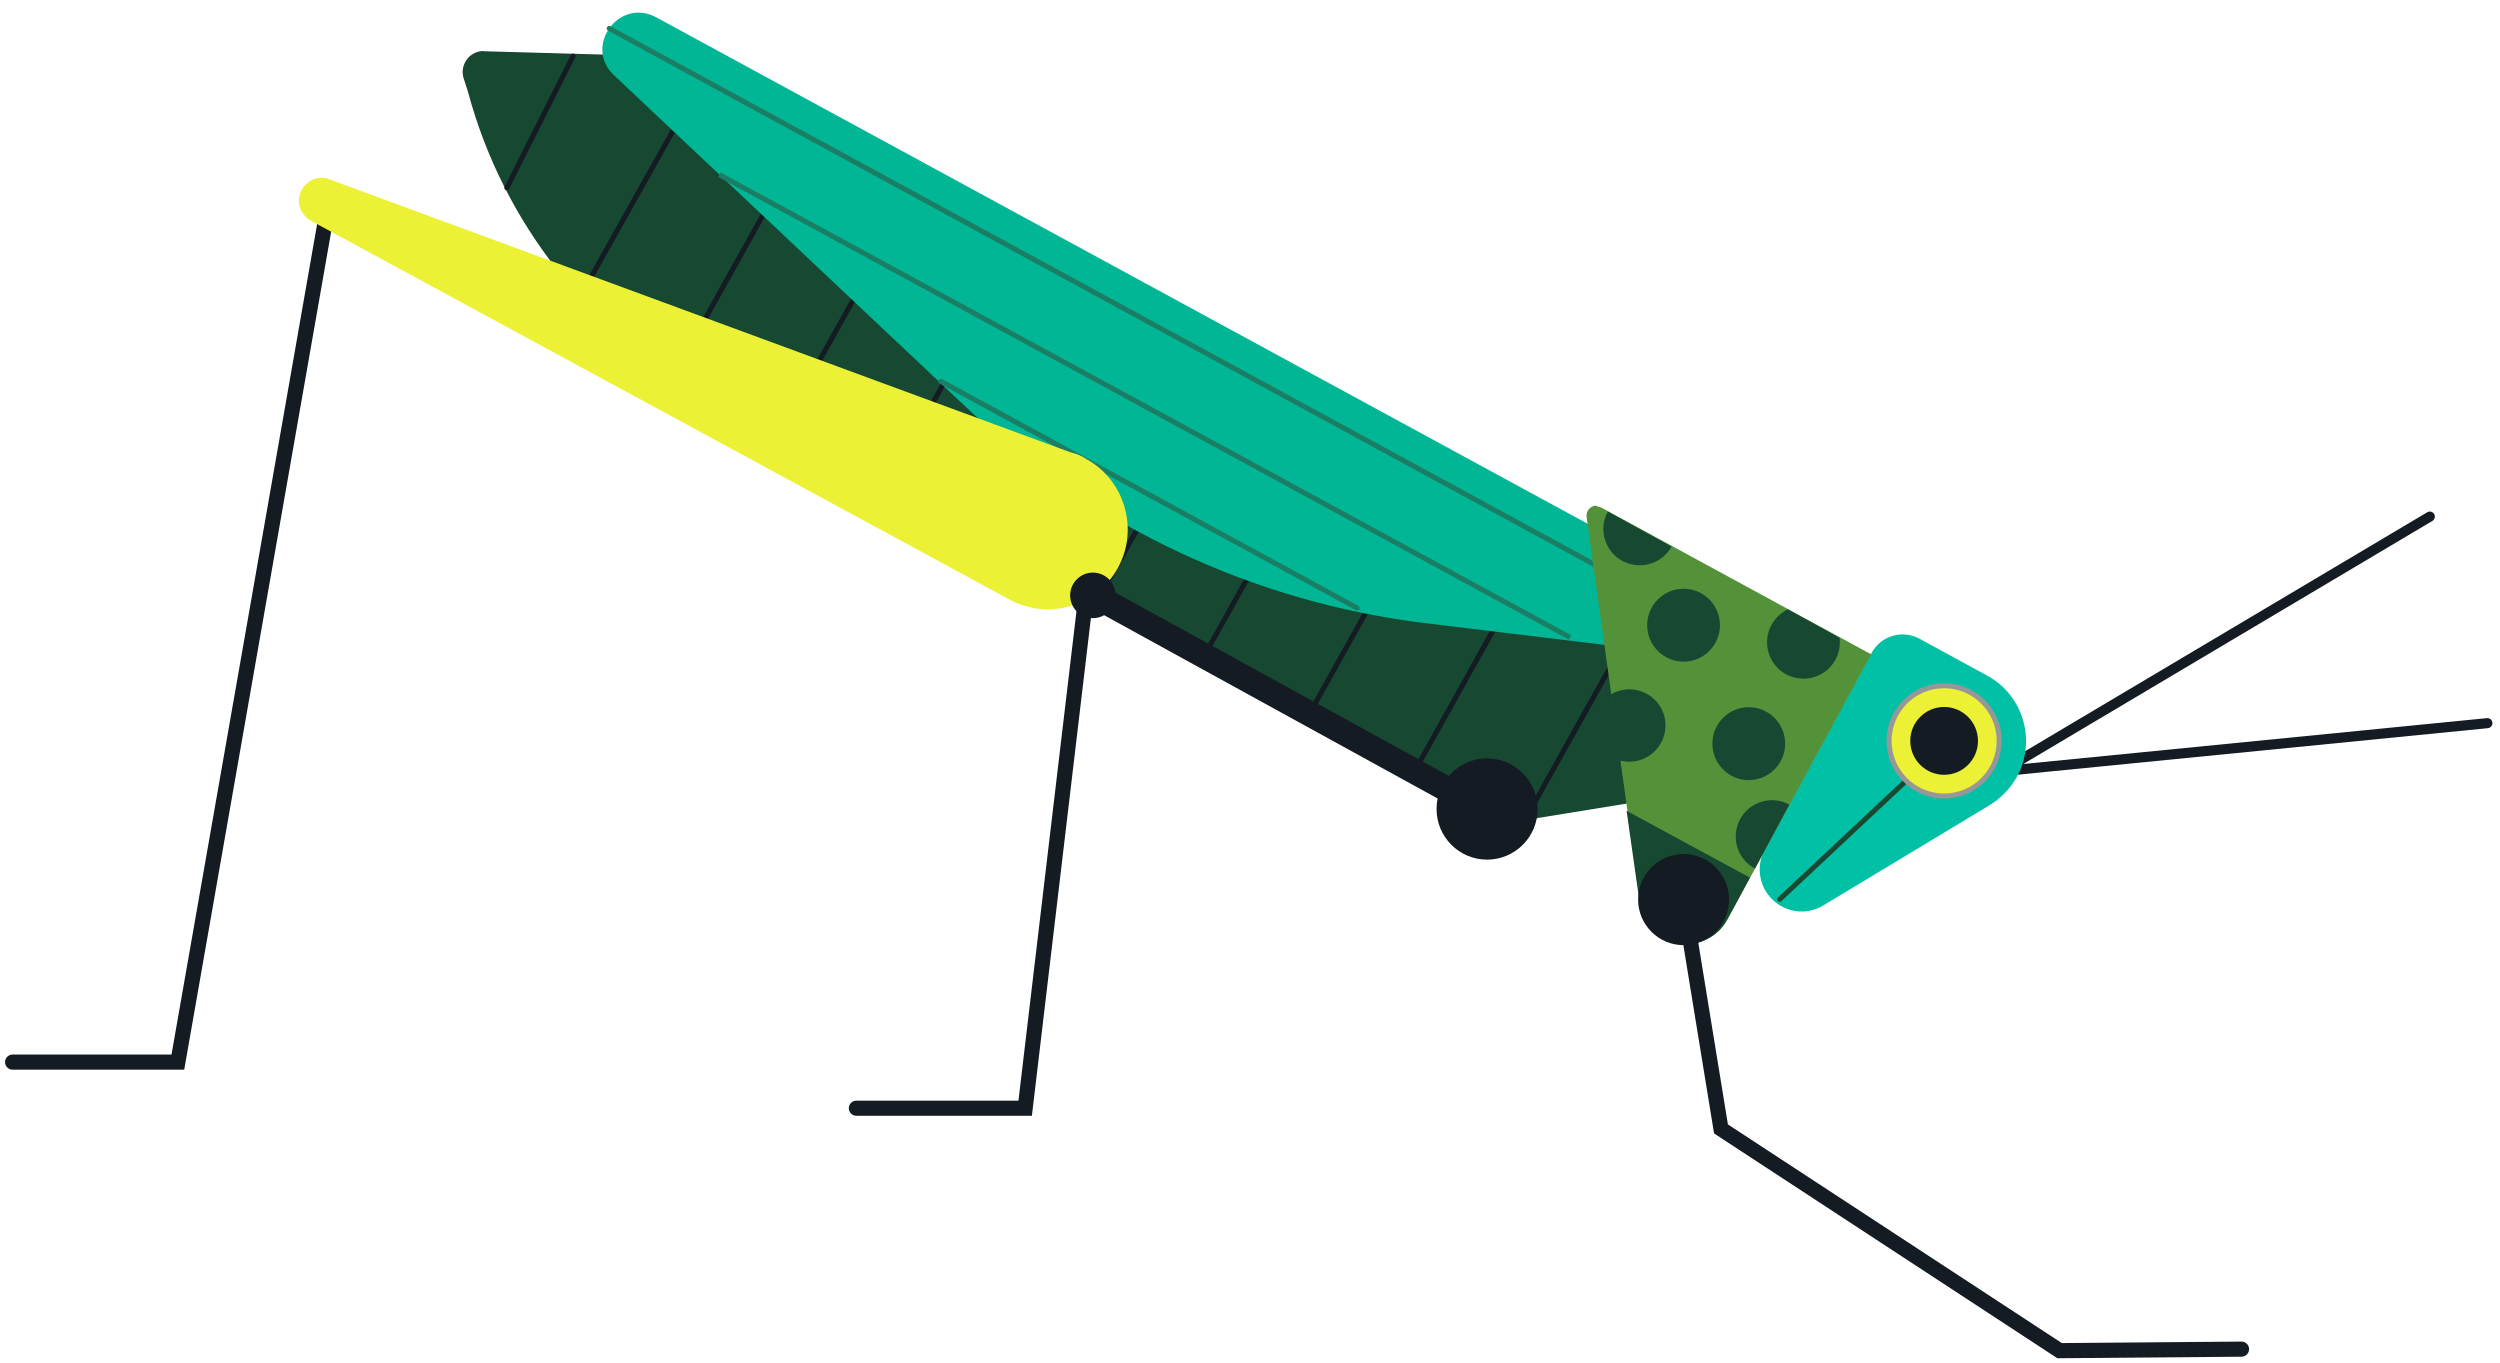
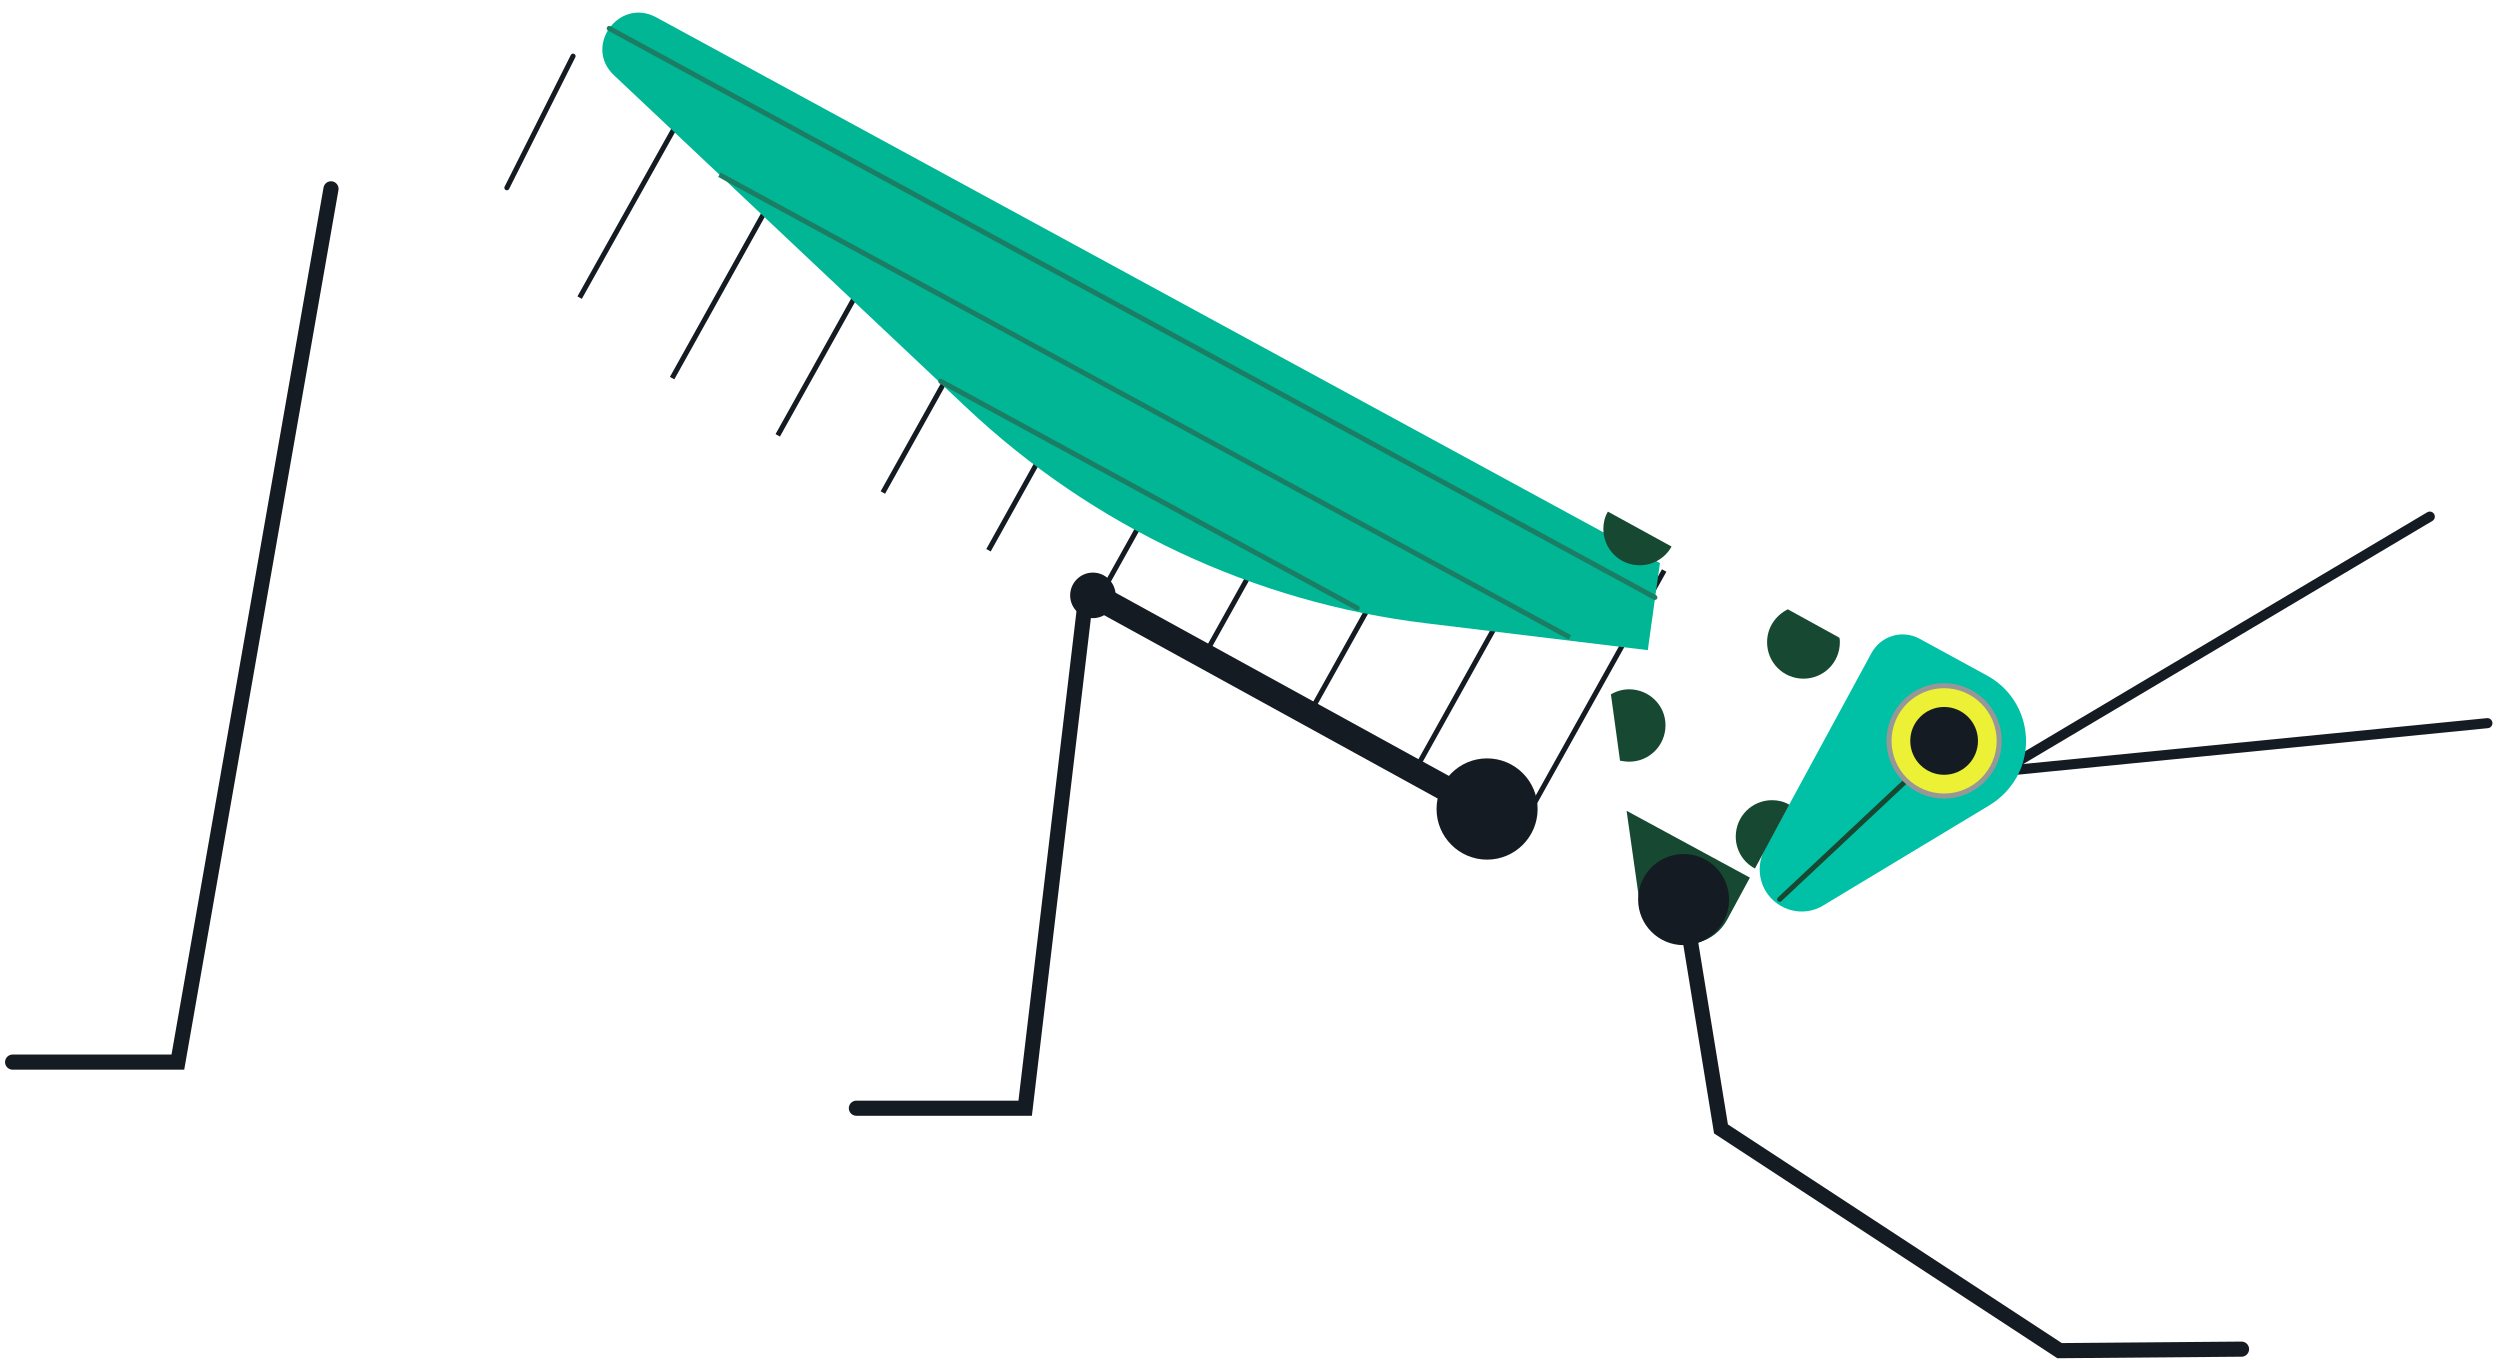
<svg xmlns="http://www.w3.org/2000/svg" version="1.1" width="247.846" height="135.152" viewBox="0.151 -0.516 247.846 135.152">
  <g id="ID0.4412280395627022">
    <g id="Page-1">
      <g id="Grasshopper-6Grasshopper-6">
-         <path id="Path" fill="#174832" stroke="none" stroke-width="1" d="M 166.687 78.292 L 148.149 81.304 L 70.591 39.095 C 58.767 32.621 50.05 21.629 46.543 8.58 L 46.092 7.175 C 45.791 6.071 46.442 4.917 47.545 4.615 C 47.745 4.565 47.945 4.515 48.146 4.565 L 71.543 5.218 L 175.605 61.831 L 166.687 78.292 Z " />
        <g id="Group">
          <path id="Path" fill="none" stroke="#151B22" stroke-width="0.5" d="M 165.134 56.042 L 150.404 82.441 " />
          <path id="Path" fill="none" stroke="#151B22" stroke-width="0.5" d="M 154.663 50.32 L 139.933 76.77 " />
          <path id="Path" fill="none" stroke="#151B22" stroke-width="0.5" d="M 144.241 44.649 L 129.512 71.048 " />
          <path id="Path" fill="none" stroke="#151B22" stroke-width="0.5" d="M 133.77 38.978 L 119.04 65.377 " />
          <path id="Path" fill="none" stroke="#151B22" stroke-width="0.5" d="M 123.299 33.306 L 108.569 59.706 " />
          <path id="Path" fill="none" stroke="#151B22" stroke-width="0.5" d="M 112.878 27.585 L 98.148 54.034 " />
          <path id="Path" fill="none" stroke="#151B22" stroke-width="0.5" d="M 102.406 21.914 L 87.676 48.313 " />
          <path id="Path" fill="none" stroke="#151B22" stroke-width="0.5" d="M 91.985 16.242 L 77.255 42.642 " />
          <path id="Path" fill="none" stroke="#151B22" stroke-width="0.5" d="M 81.514 10.521 L 66.784 36.97 " />
          <path id="Path" fill="none" stroke="#151B22" stroke-width="0.5" d="M 70.642 5.703 L 57.615 28.99 " />
          <path id="Path" fill="none" stroke="#151B22" stroke-width="0.5" stroke-linecap="round" d="M 56.964 5.05 L 50.401 18.099 " />
        </g>
        <g id="Group">
          <path id="Path" fill="#00B694" stroke="none" stroke-width="1" d="M 164.714 55.306 L 65.211 1.203 C 61.504 -0.805 57.947 4.114 61.053 6.974 L 95.974 39.898 C 108.499 51.692 124.482 59.221 141.567 61.278 L 163.511 63.938 L 164.714 55.306 Z " />
          <g id="Path">
            <path id="ID0.5667681498453021" fill="none" stroke="#1B7E64" stroke-width="0.5" stroke-linecap="round" d="M 164.212 58.713 L 60.551 2.301 " />
            <path id="ID0.18504757527261972" fill="none" stroke="#1B7E64" stroke-width="0.5" d="M 155.795 62.678 L 71.473 16.806 " />
            <path id="ID0.894962977617979" fill="none" stroke="#1B7E64" stroke-width="0.5" stroke-linecap="round" d="M 134.702 59.767 L 93.418 37.283 " />
          </g>
        </g>
        <g id="Group">
          <path id="Path" fill="none" stroke="#151B22" stroke-width="1" stroke-linecap="round" d="M 241.036 50.7 L 198.549 75.945 L 246.747 71.177 " />
          <path id="Path" fill="#00C0A5" stroke="none" stroke-width="1" d="M 190.433 62.796 L 197.146 66.459 C 200.754 68.417 202.056 72.934 200.102 76.497 C 199.451 77.652 198.549 78.605 197.397 79.308 L 180.913 89.245 C 178.959 90.45 176.404 89.797 175.202 87.84 C 174.45 86.585 174.4 84.979 175.102 83.724 L 185.673 64.251 C 186.625 62.495 188.729 61.892 190.433 62.796 C 190.433 62.796 190.433 62.796 190.433 62.796 Z " />
          <path id="Path" fill="none" stroke="#174832" stroke-width="0.5" stroke-linecap="round" d="M 176.583 88.643 L 191.034 75.092 " />
          <path id="Oval" fill="#ECF135" stroke="#979797" stroke-width="0.5" stroke-linecap="round" d="M 192.888 67.463 C 194.394 67.463 195.76 68.076 196.748 69.067 C 197.737 70.057 198.349 71.424 198.349 72.934 C 198.349 74.443 197.737 75.811 196.748 76.801 C 195.76 77.791 194.394 78.404 192.888 78.404 C 191.381 78.404 190.016 77.791 189.027 76.801 C 188.039 75.811 187.427 74.443 187.427 72.934 C 187.427 71.424 188.039 70.057 189.027 69.067 C 190.016 68.076 191.381 67.463 192.888 67.463 Z " />
          <path id="Oval" fill="#151B22" stroke="none" stroke-width="1" d="M 192.888 69.571 C 193.814 69.571 194.653 69.948 195.261 70.557 C 195.868 71.165 196.245 72.006 196.245 72.934 C 196.245 73.861 195.868 74.702 195.261 75.311 C 194.653 75.92 193.814 76.296 192.888 76.296 C 191.962 76.296 191.122 75.92 190.515 75.311 C 189.907 74.702 189.531 73.861 189.531 72.934 C 189.531 72.006 189.907 71.165 190.515 70.557 C 191.122 69.948 191.962 69.571 192.888 69.571 Z " />
        </g>
        <g id="Group">
          <path id="Path" fill="none" stroke="#151B22" stroke-width="1.5" stroke-linecap="round" d="M 1.401 104.78 L 17.784 104.78 L 32.965 18.204 " />
-           <path id="Path" fill="#ECF135" stroke="none" stroke-width="1" d="M 106.214 44.302 L 32.915 17.301 C 31.763 16.799 30.46 17.351 29.959 18.505 C 29.708 19.158 29.708 19.861 30.059 20.463 C 30.31 20.864 30.66 21.216 31.061 21.416 L 100.202 58.907 C 104.059 61.015 108.869 59.61 110.974 55.796 C 113.078 51.981 111.675 47.113 107.867 45.005 C 107.366 44.654 106.815 44.453 106.214 44.302 Z " />
        </g>
        <g id="Group">
          <path id="Path" fill="none" stroke="#151B22" stroke-width="1.5" stroke-linecap="round" d="M 85.051 109.35 L 101.785 109.35 L 107.747 59.061 " />
          <path id="Oval" fill="#151B22" stroke="none" stroke-width="1" d="M 108.498 56.25 C 109.12 56.25 109.684 56.503 110.092 56.912 C 110.5 57.321 110.753 57.886 110.753 58.509 C 110.753 59.132 110.5 59.696 110.092 60.105 C 109.684 60.514 109.12 60.767 108.498 60.767 C 107.876 60.767 107.313 60.514 106.905 60.105 C 106.497 59.696 106.244 59.132 106.244 58.509 C 106.244 57.886 106.497 57.321 106.905 56.912 C 107.313 56.503 107.876 56.25 108.498 56.25 Z " />
          <path id="Oval" fill="#151B22" stroke="none" stroke-width="1" d="M 147.578 74.669 C 148.96 74.669 150.213 75.232 151.12 76.14 C 152.027 77.049 152.588 78.304 152.588 79.688 C 152.588 81.073 152.027 82.328 151.12 83.236 C 150.213 84.145 148.96 84.707 147.578 84.707 C 146.196 84.707 144.943 84.145 144.036 83.236 C 143.129 82.328 142.568 81.073 142.568 79.688 C 142.568 78.304 143.129 77.049 144.036 76.14 C 144.943 75.232 146.196 74.669 147.578 74.669 Z " />
          <path id="Path" fill="none" stroke="#151B22" stroke-width="2.5" d="M 148.079 80.19 L 107.897 58.107 " />
        </g>
        <g id="Group">
-           <path id="Path" fill="#54923A" stroke="none" stroke-width="1" d="M 158.903 49.802 L 185.658 64.357 L 171.429 90.606 C 170.226 92.864 167.421 93.718 165.166 92.463 C 163.863 91.76 162.962 90.455 162.761 89 L 157.45 50.756 C 157.35 50.204 157.751 49.702 158.302 49.602 C 158.502 49.702 158.703 49.752 158.903 49.802 Z " />
          <g id="Oval">
-             <path id="ID0.5177528047934175" fill="#174832" stroke="none" stroke-width="1" d="M 167.058 57.851 C 168.053 57.851 168.955 58.255 169.608 58.91 C 170.261 59.564 170.665 60.467 170.665 61.464 C 170.665 62.461 170.261 63.365 169.608 64.019 C 168.955 64.673 168.053 65.078 167.058 65.078 C 166.062 65.078 165.161 64.673 164.508 64.019 C 163.855 63.365 163.45 62.461 163.45 61.464 C 163.45 60.467 163.855 59.564 164.508 58.91 C 165.161 58.255 166.062 57.851 167.058 57.851 Z " />
-             <path id="ID0.40607858868315816" fill="#174832" stroke="none" stroke-width="1" d="M 173.521 69.595 C 174.516 69.595 175.418 70 176.071 70.654 C 176.724 71.308 177.128 72.211 177.128 73.208 C 177.128 74.205 176.724 75.109 176.071 75.763 C 175.418 76.417 174.516 76.822 173.521 76.822 C 172.526 76.822 171.624 76.417 170.971 75.763 C 170.318 75.109 169.913 74.205 169.913 73.208 C 169.913 72.211 170.318 71.308 170.971 70.654 C 171.624 70 172.526 69.595 173.521 69.595 Z " />
-           </g>
+             </g>
          <path id="Path" fill="#174832" stroke="none" stroke-width="1" d="M 162.711 89.05 C 162.911 90.505 163.813 91.81 165.116 92.513 C 167.37 93.718 170.176 92.915 171.379 90.656 L 173.633 86.49 L 161.408 79.865 L 162.711 89.05 Z " />
          <path id="Path" fill="#174832" stroke="none" stroke-width="1" d="M 161.659 67.82 C 161.008 67.82 160.356 68.021 159.855 68.322 L 160.757 74.897 C 161.058 74.947 161.358 74.997 161.659 74.997 C 163.663 74.997 165.266 73.391 165.266 71.384 C 165.266 69.376 163.613 67.82 161.659 67.82 Z " />
          <path id="Path" fill="#174832" stroke="none" stroke-width="1" d="M 177.391 59.89 C 176.188 60.493 175.337 61.697 175.337 63.153 C 175.337 65.16 176.94 66.766 178.944 66.766 C 180.948 66.766 182.551 65.16 182.551 63.153 C 182.551 63.002 182.551 62.852 182.501 62.701 L 177.391 59.89 Z " />
          <path id="Path" fill="#174832" stroke="none" stroke-width="1" d="M 159.555 50.204 C 159.254 50.706 159.104 51.308 159.104 51.91 C 159.104 53.918 160.707 55.524 162.711 55.524 C 164.064 55.524 165.266 54.771 165.867 53.667 L 159.555 50.204 Z " />
          <path id="Path" fill="#174832" stroke="none" stroke-width="1" d="M 177.541 79.263 C 177.04 78.962 176.439 78.812 175.838 78.812 C 173.834 78.812 172.23 80.418 172.23 82.425 C 172.23 83.78 172.982 84.985 174.134 85.587 L 177.541 79.263 Z " />
        </g>
        <g id="Group">
          <path id="Path" fill="none" stroke="#151B22" stroke-width="1.5" stroke-linecap="round" d="M 222.372 133.236 L 204.335 133.386 L 170.767 111.404 L 167.06 88.668 " />
          <path id="Oval" fill="#151B22" stroke="none" stroke-width="1" d="M 167.06 84.151 C 168.304 84.151 169.431 84.657 170.247 85.475 C 171.064 86.293 171.569 87.422 171.569 88.668 C 171.569 89.915 171.064 91.044 170.247 91.861 C 169.431 92.679 168.304 93.185 167.06 93.185 C 165.816 93.185 164.688 92.679 163.872 91.861 C 163.056 91.044 162.551 89.915 162.551 88.668 C 162.551 87.422 163.056 86.293 163.872 85.475 C 164.688 84.657 165.816 84.151 167.06 84.151 Z " />
        </g>
      </g>
    </g>
  </g>
</svg>